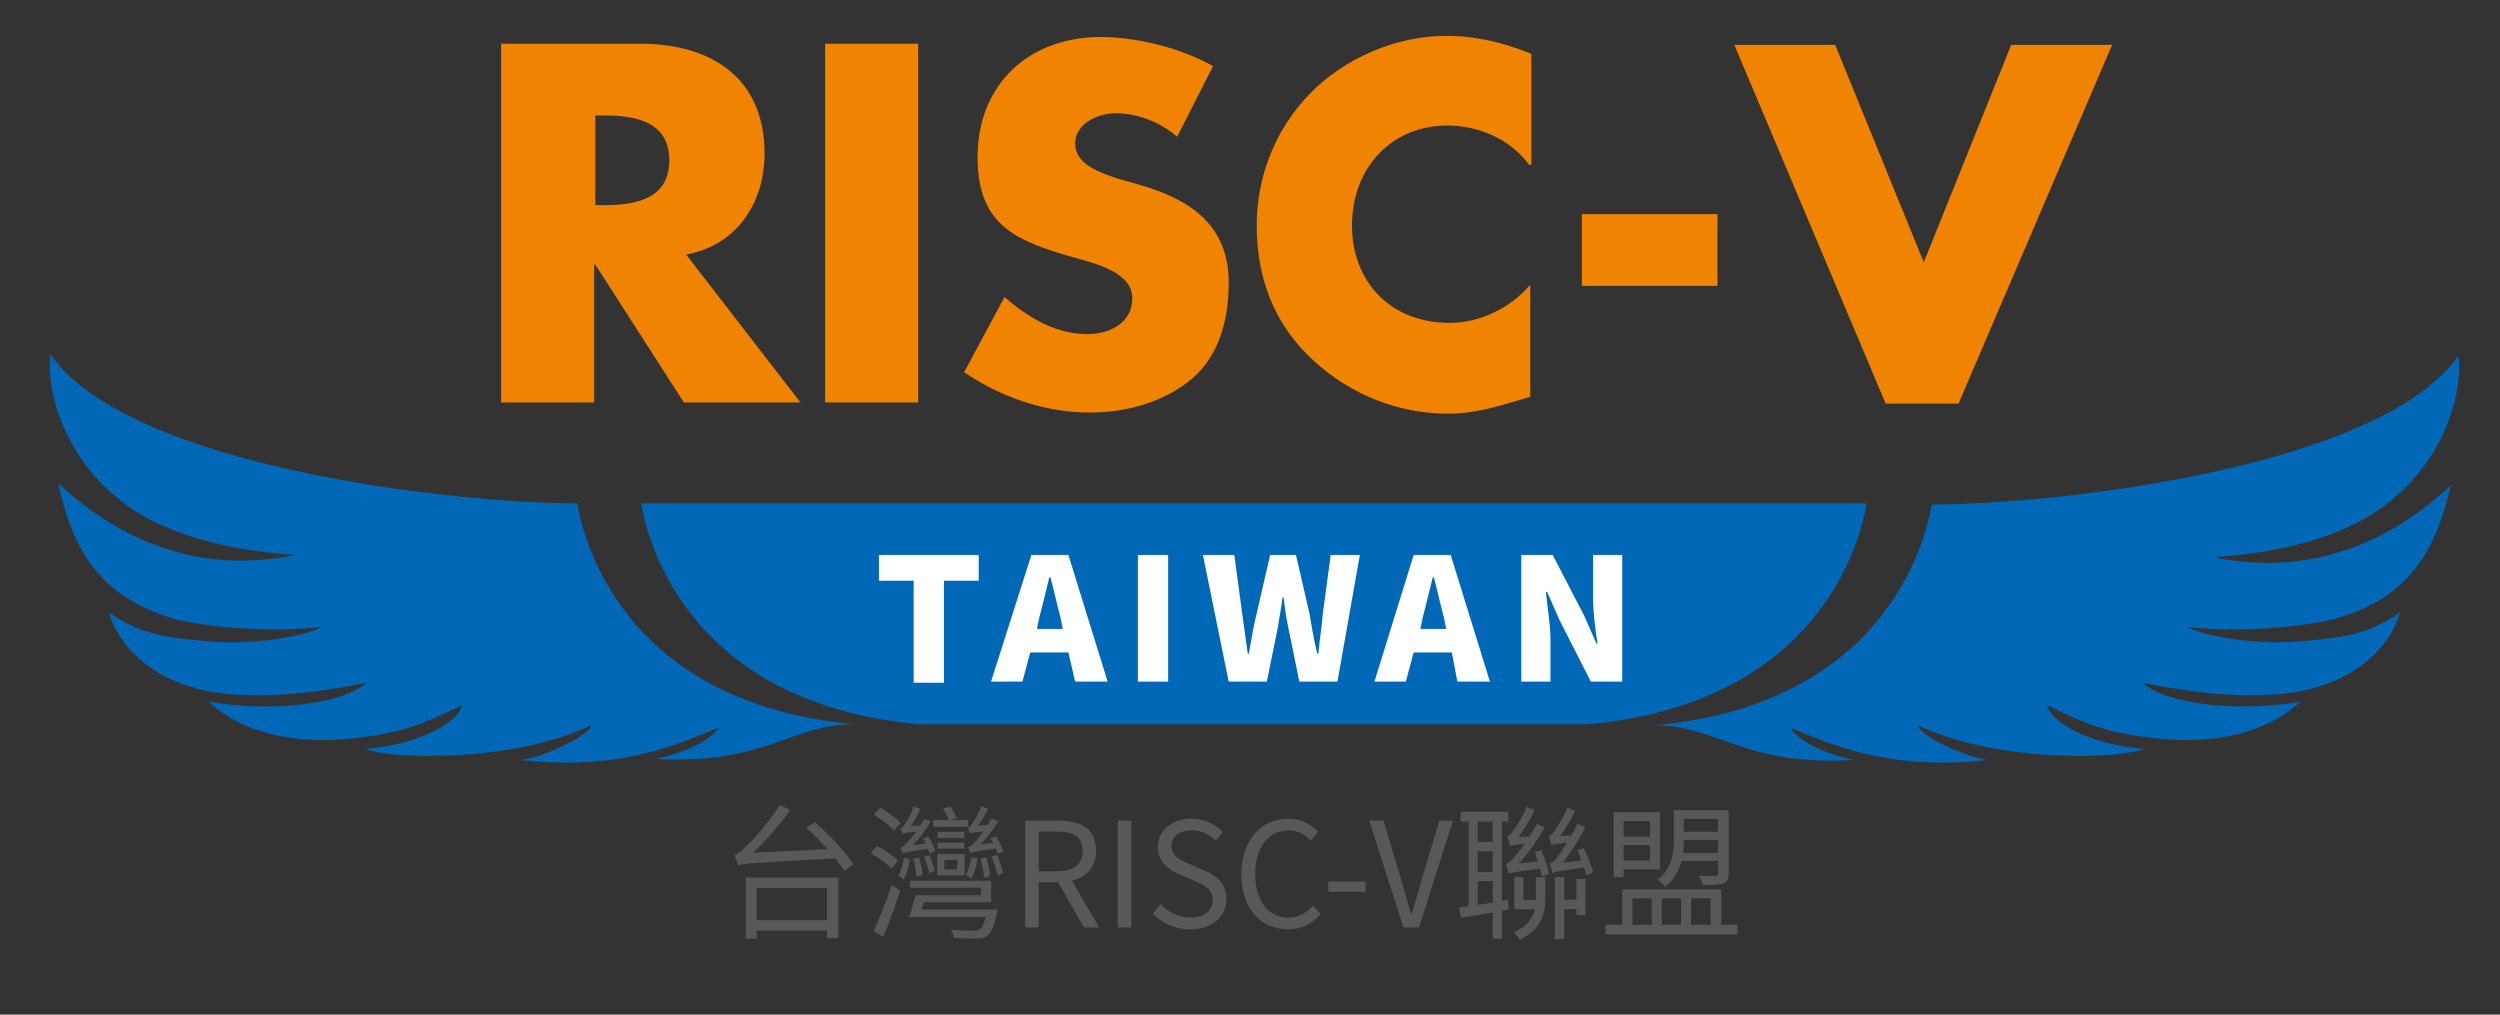
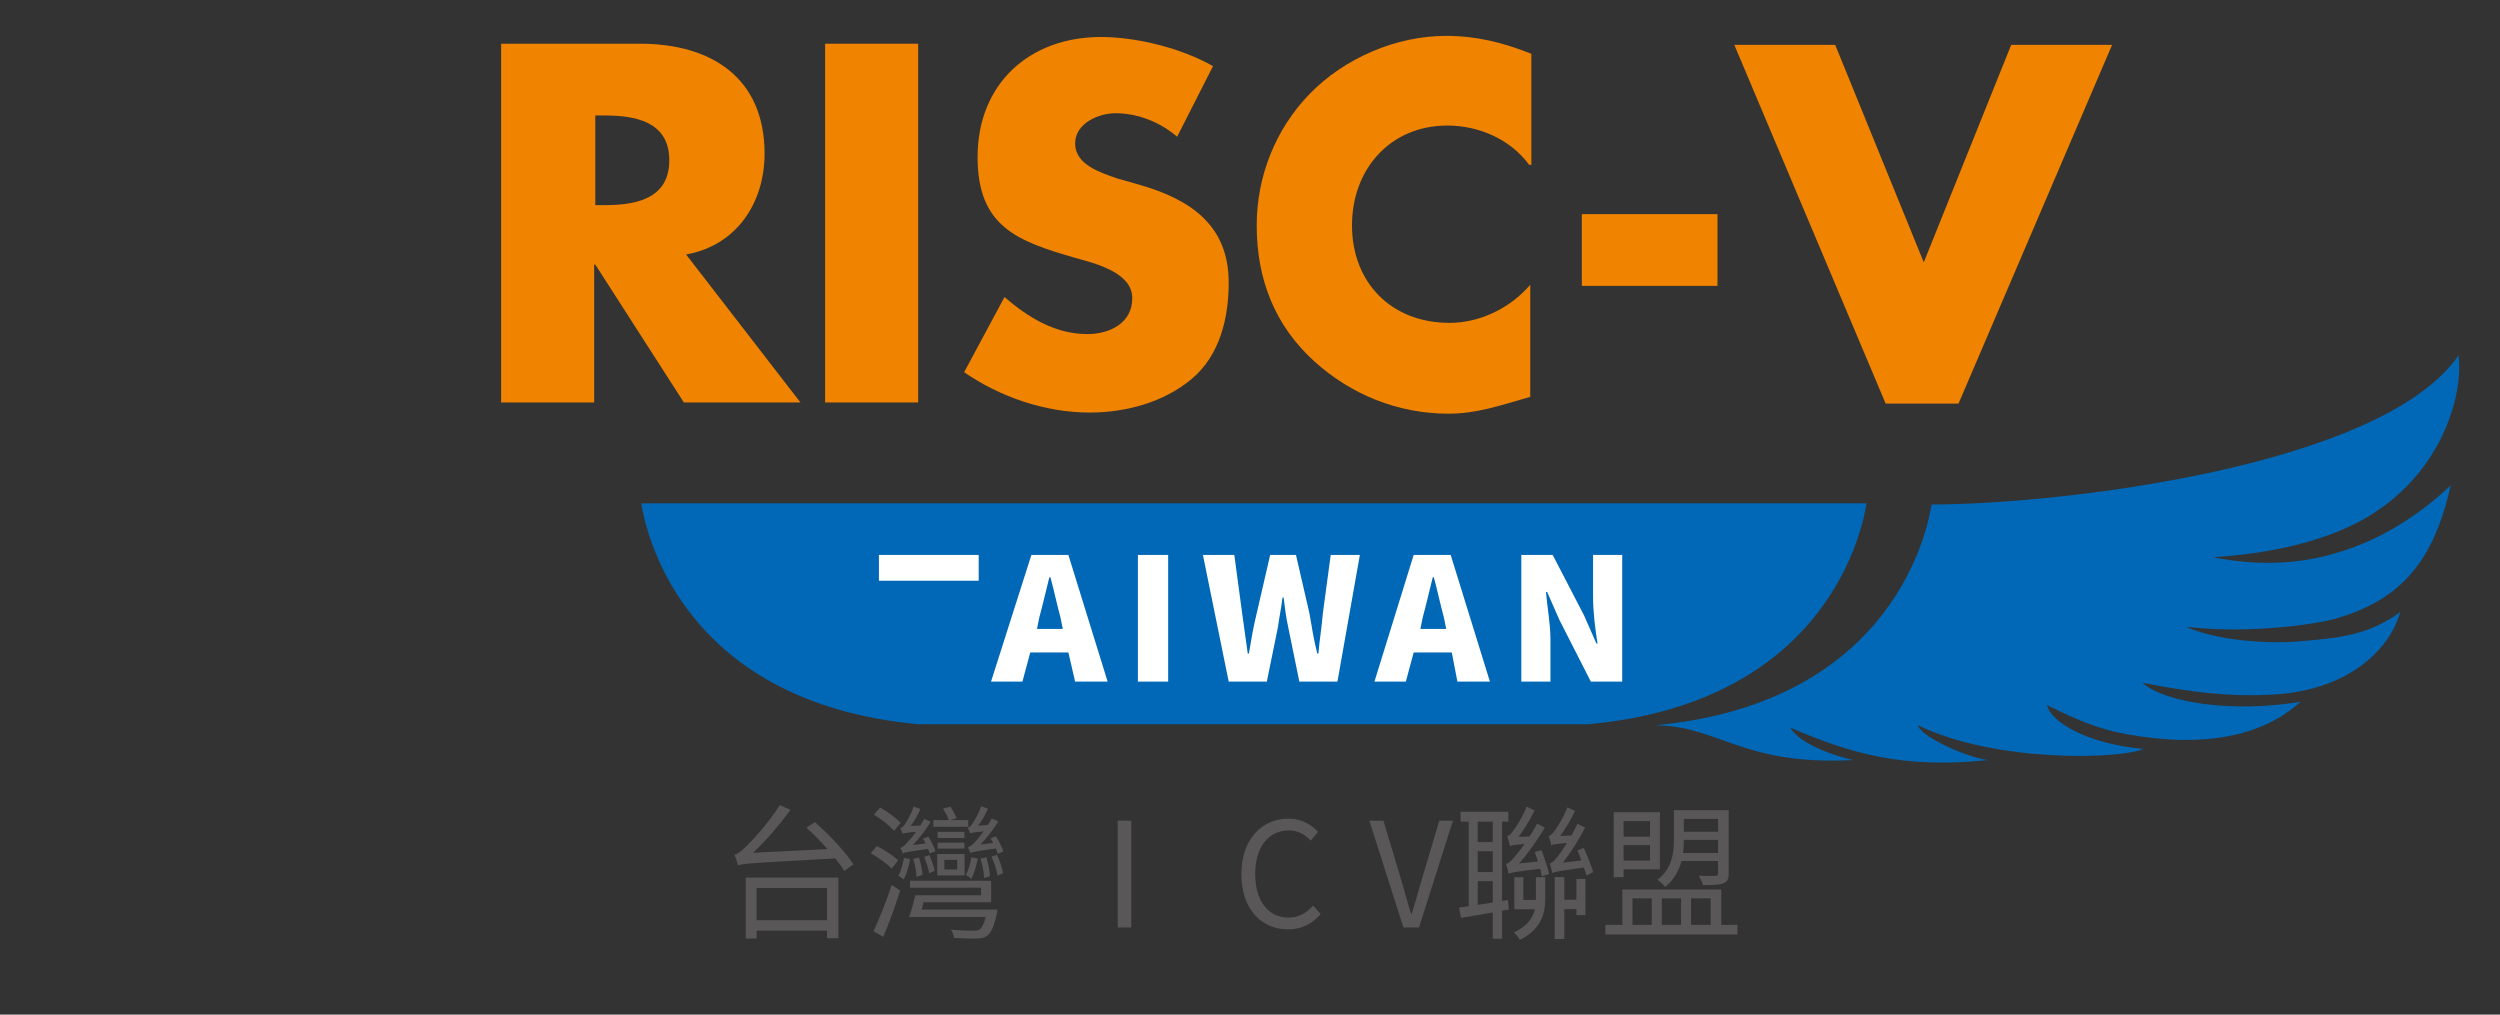
<svg xmlns="http://www.w3.org/2000/svg" version="1.1" id="圖層_1" x="0px" y="0px" width="223px" height="90.5px" viewBox="0 0 223 90.5" enable-background="new 0 0 223 90.5" xml:space="preserve">
  <rect x="0" y="0" width="223" height="90.5" fill="#333333" stroke="none" />
  <g>
    <path fill="#F08300" d="M168.2,64.6L168.2,64.6L168.2,64.6L168.2,64.6z" />
    <g>
      <path fill="#0068B7" d="M159.7,64.9c5.3,2.3,10.1,3.699,17.6,2.899c-2.1-0.3-6.1-2.2-6.2-3.1c7,3.399,18.2,3,20.101,2.1    c-4.9-0.399-8.3-2.399-8.601-3.899c3.601,1.8,5.5,2.399,8.4,2.8c6.2,0.899,11-0.2,14.2-3.101c-6,1-12.101,0.101-14.101-1.699    c5,1,8.601,1.3,12.4,1c6.3-0.601,9.7-4.101,10.6-7.301C211.2,56.7,208.6,56.9,205.2,57.2c-3.4,0.3-7.9-0.2-10.2-1.3    c4.6,0.6,10.6,0,13.3-0.7c5.5-1.601,8.7-4.7,10.3-11.9c-2,1.9-5.5,4.601-9.8,5.9c-4,1.3-7.899,1.2-11.399,0.5    c5-0.3,8.8-1.3,11.399-2.4c8.5-3.5,11-11.6,10.5-15.6c-6.899,10-35.8,13.3-47,13.3c-0.3,1.8-3.1,17.7-24.7,19.7    c5.7,0,7.7,3.6,17.7,3.1C160.4,66.6,159.7,64.9,159.7,64.9z" />
      <path fill="#0068B7" d="M166.5,44.9H57.2c0.3,1.8,3.1,17.7,24.7,19.7c-0.1,0,59.9,0,59.8,0C163.4,62.6,166.2,46.7,166.5,44.9z" />
-       <path fill="#0068B7" d="M64.1,64.9C58.8,67.2,54,68.6,46.5,67.8c2.1-0.3,6.1-2.2,6.2-3.1c-7,3.399-18.2,3-20.1,2.1    c4.9-0.399,8.3-2.399,8.6-3.899c-3.6,1.8-5.5,2.399-8.4,2.8c-6.2,0.899-11-0.2-14.2-3.101c6,1,12.1,0.101,14.1-1.699    c-5,1-8.6,1.3-12.4,1C14,61.3,10.6,57.8,9.7,54.6c2.9,2.101,5.5,2.301,8.9,2.601s7.9-0.2,10.2-1.3c-4.6,0.6-10.6,0-13.3-0.7    C10,53.5,6.7,50.4,5.2,43.1c2,1.9,5.5,4.6,9.8,5.9c4,1.3,7.9,1.2,11.4,0.5c-5-0.3-8.8-1.3-11.4-2.4C6.6,43.7,4,35.6,4.5,31.6    c6.9,10,35.8,13.3,47,13.3c0.3,1.8,3.1,17.7,24.7,19.7c-5.7,0-7.7,3.601-17.7,3.101C63.3,66.6,64.1,64.9,64.1,64.9z" />
    </g>
    <g>
-       <path fill="#FFFFFF" d="M81.5,51.8h-3.1v-2.3h8.9v2.3h-3.1V60.9h-2.7V51.8z" />
+       <path fill="#FFFFFF" d="M81.5,51.8h-3.1v-2.3h8.9v2.3h-3.1h-2.7V51.8z" />
      <path fill="#FFFFFF" d="M95.3,58.2h-3.4l-0.7,2.6h-2.8L92,49.5h3.3l3.5,11.3h-2.9L95.3,58.2z M94.8,56.1l-0.2-1    c-0.3-1.1-0.6-2.5-0.9-3.6h-0.1c-0.3,1.2-0.6,2.5-0.9,3.6l-0.2,1H94.8z" />
      <path fill="#FFFFFF" d="M101.5,49.5h2.7v11.3h-2.7V49.5z" />
      <path fill="#FFFFFF" d="M107.3,49.5h2.8l0.7,5.2l0.5,3.6h0.1c0.2-1.2,0.4-2.399,0.7-3.6l1.2-5.2h2.3l1.2,5.2    c0.2,1.2,0.4,2.399,0.7,3.6h0.1c0.101-1.2,0.301-2.399,0.4-3.6l0.7-5.2h2.6l-2,11.3H115.9l-1-4.899    c-0.2-0.9-0.301-1.801-0.4-2.601h-0.1c-0.101,0.9-0.301,1.8-0.4,2.601l-1,4.899h-3.4L107.3,49.5z" />
      <path fill="#FFFFFF" d="M129.5,58.2h-3.4l-0.699,2.6H122.6l3.5-11.3h3.301l3.5,11.3H130L129.5,58.2z M129,56.1l-0.2-1    c-0.3-1.1-0.6-2.5-0.899-3.6H127.8c-0.3,1.2-0.6,2.5-0.899,3.6l-0.2,1H129z" />
      <path fill="#FFFFFF" d="M135.7,49.5h2.8l2.8,5.4l1.101,2.5h0.1c-0.2-1.2-0.4-2.801-0.4-4.2v-3.7h2.601v11.3h-2.8l-2.801-5.5    l-1.1-2.5h-0.1c0.1,1.3,0.399,2.8,0.399,4.2v3.8h-2.6V49.5z" />
    </g>
    <g>
      <path fill="#F08300" d="M71.4,35.9H61l-7.9-12.3H53v12.3h-8.3v-32h12.4c6.3,0,11.1,3,11.1,9.8c0,4.4-2.5,8.2-7,9L71.4,35.9z     M53.1,18.3h0.8c2.7,0,5.8-0.5,5.8-4s-3.1-4-5.8-4h-0.8V18.3z" />
      <path fill="#F08300" d="M81.9,35.9h-8.3v-32h8.3V35.9z" />
      <path fill="#F08300" d="M105,12.2c-1.5-1.3-3.5-2.1-5.5-2.1c-1.5,0-3.6,0.9-3.6,2.7c0,1.9,2.3,2.6,3.7,3.1l2.1,0.6    c4.5,1.3,7.9,3.6,7.9,8.7c0,3.2-0.8,6.5-3.3,8.6c-2.5,2.1-5.9,3-9.1,3c-4,0-8-1.4-11.2-3.6l3.6-6.7c2.1,1.8,4.5,3.3,7.4,3.3    c2,0,4-1,4-3.2c0-2.3-3.3-3.1-5.1-3.6c-5.2-1.5-8.7-2.8-8.7-9c0-6.5,4.6-10.7,11-10.7c3.2,0,7.2,1,10,2.6L105,12.2z" />
      <path fill="#F08300" d="M136.4,14.7c-1.7-2.3-4.5-3.5-7.301-3.5c-5.1,0-8.5,3.9-8.5,8.9c0,5.1,3.5,8.7,8.7,8.7    c2.7,0,5.4-1.3,7.2-3.4v10c-2.8,0.8-4.8,1.5-7.3,1.5c-4.5,0-8.7-1.7-12-4.7c-3.5-3.2-5.101-7.3-5.101-12.1c0-4.4,1.7-8.6,4.7-11.7    c3.101-3.2,7.7-5.2,12.2-5.2c2.7,0,5.1,0.6,7.6,1.6v9.9H136.4z" />
      <path fill="#F08300" d="M153.2,19.1v6.4H141.1v-6.4H153.2z" />
      <path fill="#F08300" d="M171.6,23.4L179.4,4h9l-13.7,32h-6.5L154.7,4h9L171.6,23.4z" />
    </g>
  </g>
  <g enable-background="new    ">
    <path fill="#595757" d="M72.691,73.332c1.261,1.105,2.756,2.691,3.432,3.771l-0.819,0.585c-0.195-0.338-0.468-0.715-0.793-1.118   c-7.423,0.416-8.177,0.441-8.684,0.624c-0.039-0.208-0.208-0.689-0.312-0.949c0.286-0.052,0.624-0.338,1.053-0.767   c0.468-0.416,1.976-2.055,2.99-3.666l0.949,0.429c-1.027,1.404-2.184,2.743-3.328,3.822l6.63-0.325   c-0.598-0.676-1.261-1.353-1.885-1.911L72.691,73.332z M66.516,78.285h8.268v5.408H73.77v-0.676h-6.279v0.702h-0.975V78.285z    M67.491,79.208v2.873h6.279v-2.873H67.491z" />
    <path fill="#595757" d="M79.528,77.479c-0.377-0.416-1.196-1.001-1.859-1.365l0.546-0.65c0.676,0.325,1.495,0.885,1.898,1.287   L79.528,77.479z M77.917,83.069c0.468-1.001,1.144-2.678,1.625-4.134l0.754,0.507c-0.429,1.352-1.001,2.938-1.508,4.121   L77.917,83.069z M79.75,74.112c-0.351-0.43-1.144-1.04-1.794-1.443l0.559-0.637c0.65,0.364,1.456,0.949,1.82,1.378L79.75,74.112z    M81.192,76.647c-0.13,0.637-0.325,1.339-0.572,1.794c-0.104-0.091-0.351-0.247-0.481-0.313c0.247-0.468,0.39-1.04,0.494-1.611   L81.192,76.647z M82.935,76.127c-0.039-0.117-0.091-0.26-0.156-0.402c-1.768,0.247-2.067,0.312-2.25,0.402   c-0.026-0.117-0.143-0.377-0.221-0.507c0.195-0.026,0.377-0.195,0.598-0.455c0.143-0.13,0.468-0.507,0.806-0.975   c-0.845,0.078-1.066,0.13-1.196,0.182c-0.039-0.117-0.143-0.377-0.221-0.494c0.143-0.025,0.26-0.143,0.403-0.325   c0.117-0.182,0.598-0.923,0.793-1.611l0.611,0.221c-0.221,0.546-0.559,1.092-0.871,1.521l0.858-0.052   c0.13-0.194,0.247-0.39,0.351-0.585l0.585,0.247c-0.455,0.741-1.014,1.482-1.599,2.08l1.144-0.143   c-0.078-0.156-0.169-0.286-0.247-0.43l0.494-0.169c0.26,0.403,0.521,0.949,0.624,1.287L82.935,76.127z M88.967,81.133   c0,0-0.013,0.272-0.052,0.39c-0.247,1.118-0.507,1.69-0.858,1.95c-0.273,0.194-0.546,0.247-0.975,0.247   c-0.39,0.013-1.17,0-1.989-0.053c-0.026-0.221-0.13-0.532-0.273-0.74c0.832,0.078,1.677,0.091,2.002,0.091   c0.286,0,0.416-0.013,0.546-0.104c0.221-0.143,0.39-0.48,0.559-1.117h-6.838c0.208-0.547,0.403-1.301,0.559-1.938h5.863v-0.676   H81.18v-0.624h7.228v1.924h-6.019c-0.052,0.221-0.117,0.442-0.182,0.65H88.967z M81.751,78.221c-0.013-0.416-0.13-1.093-0.286-1.6   l0.507-0.13c0.169,0.507,0.299,1.145,0.312,1.547L81.751,78.221z M82.909,76.283c0.208,0.455,0.403,1.04,0.468,1.391l-0.494,0.222   c-0.052-0.377-0.247-0.976-0.455-1.456L82.909,76.283z M86.367,73.748h-3.12V73.15h1.378c-0.091-0.313-0.325-0.729-0.507-1.027   l0.663-0.169c0.208,0.299,0.442,0.754,0.559,1.027l-0.572,0.169h1.599V73.748z M83.598,76.179h2.444v1.911h-2.444V76.179z    M86.029,74.749h-2.392v-0.546h2.392V74.749z M83.637,75.165h2.392v0.533h-2.392V75.165z M84.235,77.558h1.144v-0.858h-1.144   V77.558z M87.212,76.595c-0.117,0.638-0.325,1.313-0.559,1.795c-0.104-0.092-0.364-0.261-0.507-0.338   c0.26-0.455,0.403-1.027,0.507-1.587L87.212,76.595z M89.006,76.166c-0.039-0.143-0.104-0.299-0.182-0.48   c-1.781,0.247-2.106,0.324-2.275,0.39c-0.039-0.091-0.143-0.364-0.221-0.507c0.195-0.026,0.377-0.183,0.611-0.429   c0.143-0.144,0.455-0.521,0.806-0.988c-0.858,0.091-1.079,0.13-1.209,0.194c-0.039-0.116-0.143-0.377-0.221-0.507   c0.156-0.013,0.247-0.13,0.39-0.325c0.143-0.182,0.598-0.909,0.806-1.599l0.611,0.221c-0.221,0.533-0.546,1.079-0.871,1.509   l0.858-0.053c0.13-0.194,0.247-0.39,0.351-0.585l0.598,0.26c-0.455,0.729-1.027,1.457-1.599,2.067l1.131-0.143   c-0.078-0.156-0.156-0.286-0.234-0.416l0.468-0.183c0.286,0.43,0.572,1.001,0.676,1.365L89.006,76.166z M87.784,78.324   c-0.013-0.442-0.143-1.17-0.325-1.729l0.52-0.13c0.182,0.56,0.312,1.262,0.325,1.69L87.784,78.324z M88.915,76.244   c0.273,0.533,0.494,1.222,0.559,1.638l-0.494,0.234c-0.065-0.455-0.286-1.157-0.533-1.703L88.915,76.244z" />
-     <path fill="#595757" d="M96.688,82.731l-2.314-4.043h-1.716v4.043h-1.209v-9.529h2.99c1.937,0,3.328,0.689,3.328,2.678   c0,1.482-0.858,2.366-2.158,2.679l2.444,4.173H96.688z M92.659,77.713h1.599c1.495,0,2.314-0.598,2.314-1.833   c0-1.261-0.819-1.703-2.314-1.703h-1.599V77.713z" />
    <path fill="#595757" d="M99.704,73.202h1.209v9.529h-1.209V73.202z" />
-     <path fill="#595757" d="M102.824,81.483l0.715-0.819c0.689,0.716,1.651,1.184,2.639,1.184c1.248,0,2.002-0.624,2.002-1.561   c0-0.975-0.689-1.287-1.586-1.689l-1.378-0.599c-0.884-0.377-1.937-1.053-1.937-2.443c0-1.47,1.274-2.535,3.003-2.535   c1.131,0,2.132,0.48,2.808,1.183l-0.637,0.767c-0.585-0.546-1.287-0.896-2.171-0.896c-1.079,0-1.781,0.546-1.781,1.404   c0,0.923,0.832,1.273,1.573,1.586l1.365,0.585c1.105,0.48,1.963,1.131,1.963,2.548c0,1.508-1.248,2.704-3.237,2.704   C104.813,82.9,103.656,82.354,102.824,81.483z" />
    <path fill="#595757" d="M110.728,77.974c0-3.081,1.807-4.953,4.225-4.953c1.157,0,2.067,0.571,2.613,1.183l-0.65,0.78   c-0.494-0.533-1.131-0.91-1.949-0.91c-1.808,0-3.003,1.482-3.003,3.861c0,2.404,1.144,3.913,2.964,3.913   c0.91,0,1.599-0.403,2.209-1.066l0.664,0.754c-0.754,0.871-1.69,1.365-2.926,1.365C112.51,82.9,110.728,81.067,110.728,77.974z" />
-     <path fill="#595757" d="M118.489,78.637h3.328v0.909h-3.328V78.637z" />
    <path fill="#595757" d="M122.143,73.202h1.26l1.548,5.161c0.338,1.118,0.559,2.028,0.923,3.146h0.052   c0.351-1.118,0.585-2.028,0.923-3.146l1.535-5.161h1.221l-3.028,9.529h-1.392L122.143,73.202z" />
    <path fill="#595757" d="M134.583,81.133l-0.598,0.104v2.496h-0.832v-2.34c-1.027,0.169-2.003,0.338-2.821,0.48l-0.195-0.909   c0.273-0.039,0.547-0.078,0.871-0.131v-7.54h-0.728v-0.884h4.264v0.884h-0.559v7.072l0.532-0.091L134.583,81.133z M131.814,73.293   v1.82h1.339v-1.82H131.814z M131.814,77.791h1.339v-1.858h-1.339V77.791z M133.153,80.509v-1.911h-1.339v2.119L133.153,80.509z    M137.508,75.841c0.261,0.689,0.56,1.6,0.677,2.119l-0.65,0.208c-0.039-0.182-0.104-0.416-0.155-0.676   c-2.275,0.273-2.627,0.351-2.809,0.455c-0.039-0.208-0.143-0.637-0.234-0.884c0.221-0.039,0.469-0.273,0.754-0.624   c0.17-0.183,0.508-0.599,0.897-1.157c-0.949,0.078-1.17,0.13-1.3,0.195c-0.039-0.208-0.156-0.65-0.247-0.897   c0.182-0.026,0.338-0.208,0.52-0.455c0.195-0.247,0.845-1.196,1.21-2.171l0.715,0.338c-0.416,0.858-0.949,1.729-1.431,2.354   l0.988-0.039c0.247-0.364,0.468-0.768,0.663-1.145l0.689,0.364c-0.703,1.17-1.509,2.327-2.302,3.198l1.69-0.183   c-0.092-0.285-0.195-0.585-0.286-0.845L137.508,75.841z M137.002,78.246h0.832v2.002c0,1.248-0.391,2.679-2.263,3.589   c-0.091-0.195-0.377-0.533-0.533-0.663c1.222-0.572,1.703-1.313,1.872-2.067h-1.833v-2.86h0.806v2.028h1.119v-0.052V78.246z    M141.278,75.633c0.312,0.702,0.677,1.625,0.845,2.158l-0.61,0.299c-0.052-0.194-0.13-0.441-0.234-0.701   c-2.274,0.312-2.612,0.377-2.821,0.493c-0.025-0.194-0.13-0.624-0.221-0.857c0.208-0.039,0.43-0.273,0.702-0.611   c0.144-0.182,0.468-0.637,0.832-1.222c-1.015,0.091-1.261,0.143-1.392,0.208c-0.039-0.183-0.156-0.611-0.233-0.832   c0.169-0.039,0.325-0.195,0.507-0.43c0.182-0.246,0.818-1.195,1.157-2.119l0.676,0.313c-0.377,0.819-0.858,1.638-1.326,2.236   l1.015-0.053c0.182-0.324,0.377-0.688,0.533-1.039l0.688,0.351c-0.599,1.131-1.3,2.275-2.002,3.12l1.664-0.195   c-0.104-0.312-0.234-0.61-0.351-0.896L141.278,75.633z M140.615,78.402h0.807v3.224h-0.807v-0.532h-1.079v2.665h-0.858v-5.525   h0.858v2.015h1.079V78.402z" />
    <path fill="#595757" d="M154.98,82.497v0.858h-11.778v-0.858h1.508v-3.159h8.827v3.159H154.98z M144.827,78.246h-0.884v-5.798   h4.121v5.096h-3.237V78.246z M144.827,73.241v1.391h2.353v-1.391H144.827z M147.18,76.765v-1.379h-2.353v1.379H147.18z    M145.62,82.497h1.716v-2.365h-1.716V82.497z M149.988,76.804c-0.221,0.845-0.65,1.677-1.469,2.313   c-0.131-0.195-0.481-0.52-0.676-0.637c1.299-1.001,1.469-2.379,1.469-3.536v-2.679h4.888v5.643c0,0.494-0.116,0.741-0.468,0.884   c-0.364,0.144-0.962,0.156-1.833,0.156c-0.065-0.26-0.233-0.598-0.364-0.832c0.676,0.026,1.301,0.013,1.482,0.013   c0.182-0.013,0.234-0.064,0.234-0.221v-1.104H149.988z M148.233,80.132v2.365h1.716v-2.365H148.233z M153.252,76.088v-1.17h-3.056   v0.039c0,0.352-0.013,0.741-0.065,1.131H153.252z M150.196,73.046v1.145h3.056v-1.145H150.196z M150.846,80.132v2.365h1.742v-2.365   H150.846z" />
  </g>
</svg>